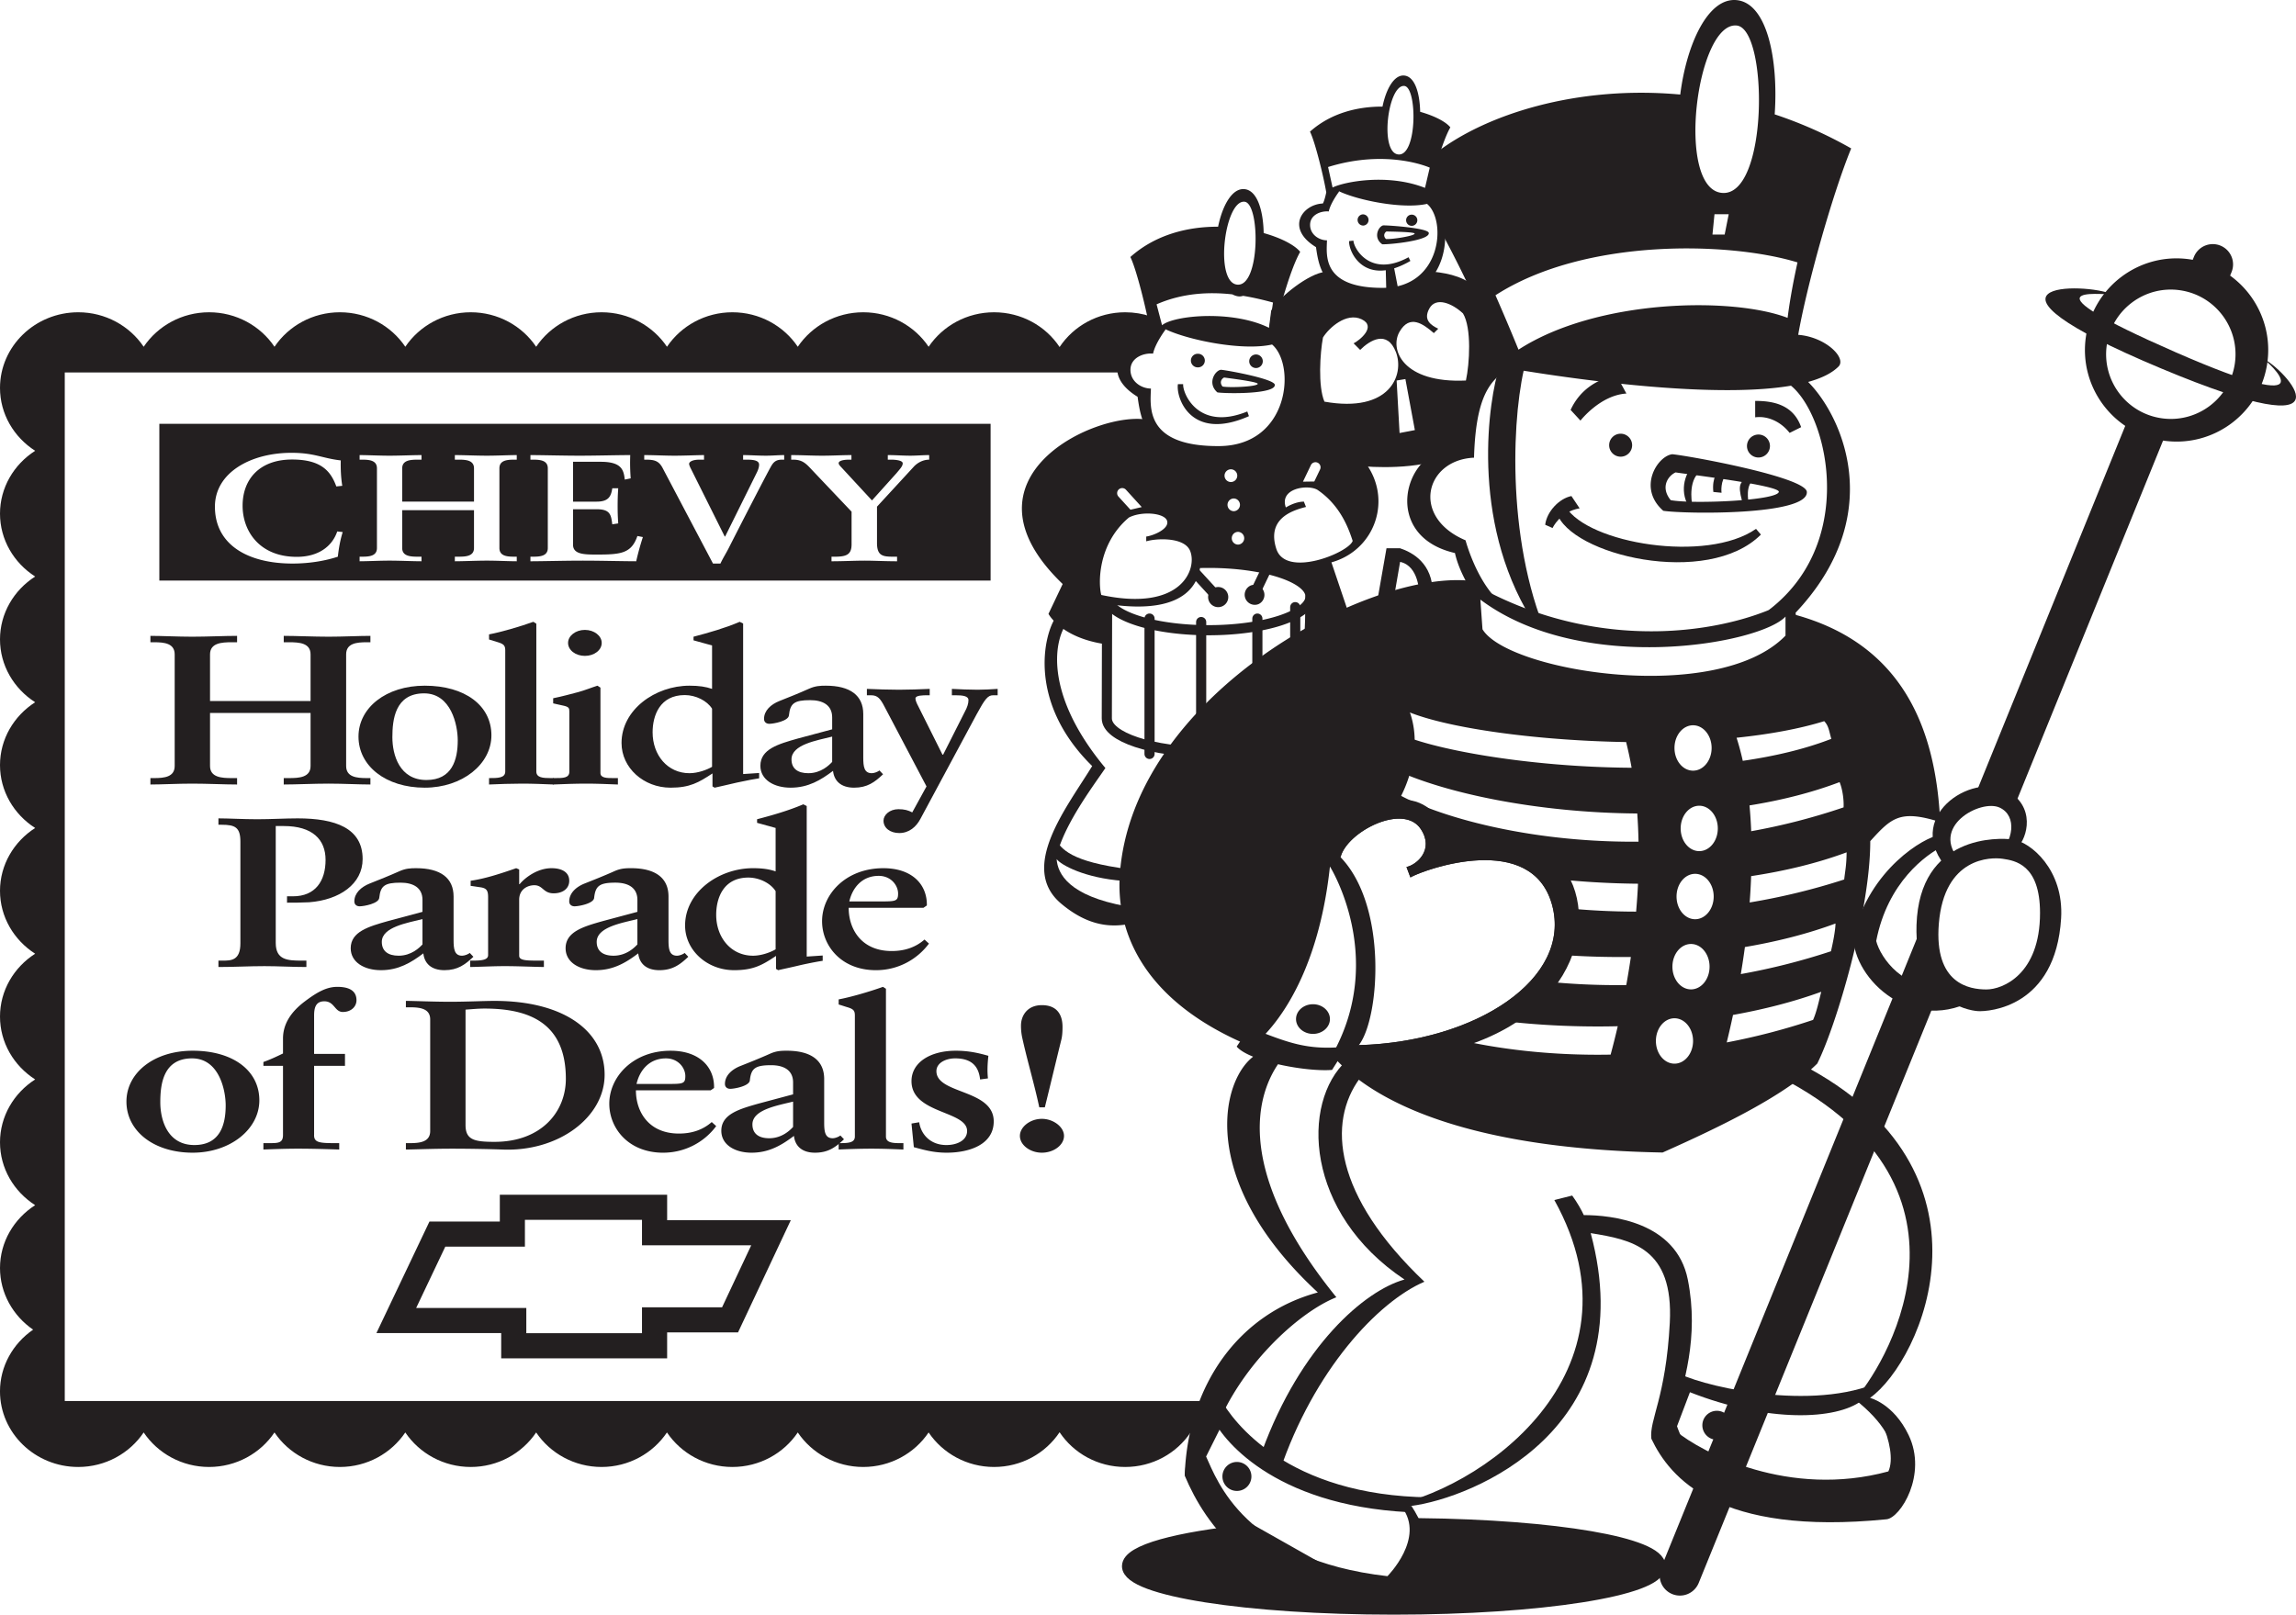
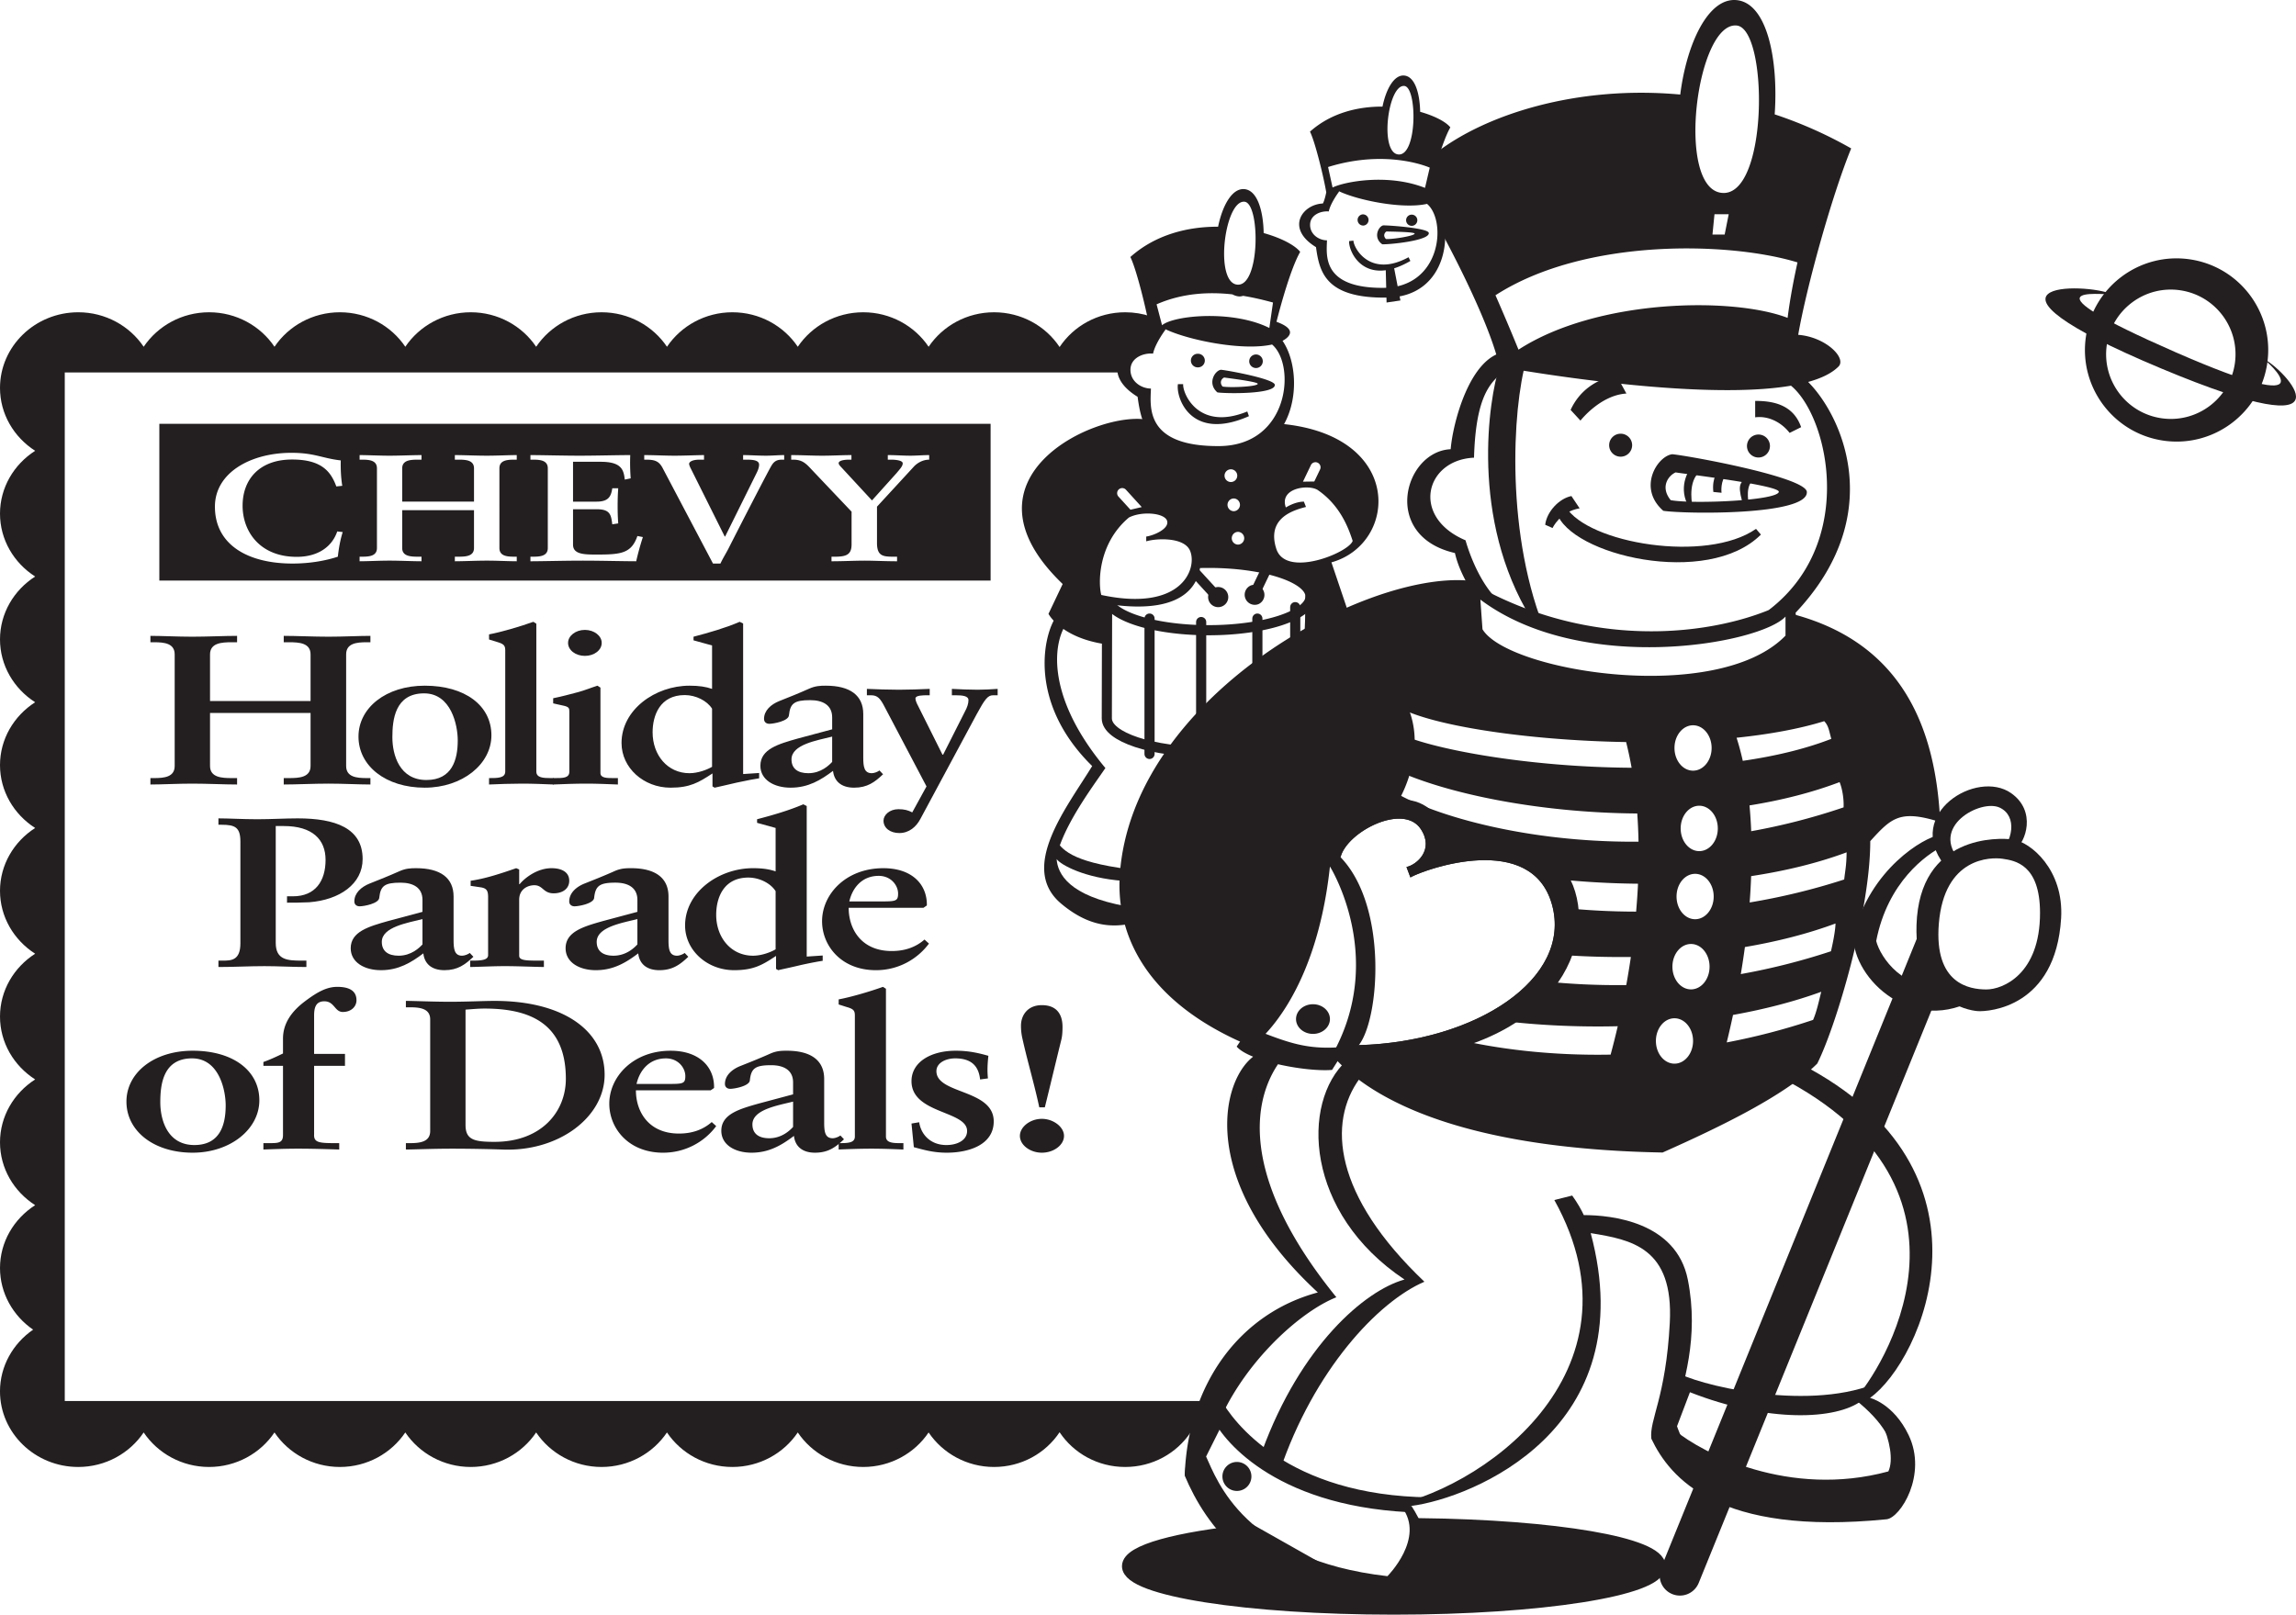
<svg xmlns="http://www.w3.org/2000/svg" width="361.04" height="253.973">
  <defs>
    <clipPath id="a">
      <path d="M165 227h109v26.95H165Zm0 0" />
    </clipPath>
    <clipPath id="b">
      <path d="M186 220h39v33.95h-39zm0 0" />
    </clipPath>
  </defs>
  <path fill="#231f20" d="M188.645 226.916c-.325-.375-1.13-1.223-1.407-1.637-2.203 3.312-6.008 5.465-10.308 5.465-4.301 0-8.106-2.153-10.313-5.465-2.203 3.312-6.008 5.465-10.308 5.465-4.262 0-8.07-2.141-10.286-5.43-2.214 3.289-6.023 5.43-10.285 5.43-4.261 0-8.07-2.141-10.289-5.43-2.215 3.289-6.02 5.43-10.285 5.43-4.262 0-8.066-2.141-10.285-5.43-2.215 3.289-6.024 5.43-10.285 5.43-4.262 0-8.07-2.141-10.285-5.43-2.215 3.289-6.024 5.43-10.286 5.43-4.261 0-8.07-2.141-10.289-5.43-2.214 3.289-6.023 5.43-10.285 5.43-4.262 0-8.07-2.141-10.285-5.43-2.215 3.289-6.023 5.43-10.285 5.43-4.262 0-8.07-2.141-10.285-5.43-2.215 3.289-6.024 5.43-10.285 5.43-6.79 0-12.309-5.34-12.309-11.899 0-3.93 2.023-7.512 5.21-9.699C2.024 206.958 0 203.38 0 199.451c0-4.09 2.176-7.735 5.527-9.887C2.176 187.416 0 183.767 0 179.677c0-4.09 2.176-7.738 5.527-9.89C2.176 167.638 0 163.99 0 159.9c0-4.09 2.176-7.738 5.527-9.887-3.351-2.152-5.527-5.8-5.527-9.89 0-4.086 2.176-7.739 5.527-9.887C2.176 128.087 0 124.435 0 120.349c0-4.09 2.176-7.738 5.527-9.89C2.176 108.31 0 104.661 0 100.571s2.176-7.739 5.527-9.887C2.176 88.533 0 84.885 0 80.795c0-4.09 2.176-7.739 5.527-9.887C2.176 68.755 0 65.107 0 61.02c0-6.563 5.52-11.902 12.309-11.902 4.261 0 8.07 2.136 10.285 5.425 2.215-3.289 6.023-5.425 10.285-5.425 4.262 0 8.07 2.136 10.285 5.425 2.215-3.289 6.023-5.425 10.285-5.425 4.262 0 8.07 2.136 10.285 5.425 2.22-3.289 6.028-5.425 10.29-5.425 4.261 0 8.07 2.136 10.285 5.425 2.214-3.289 6.023-5.425 10.285-5.425 4.261 0 8.07 2.136 10.285 5.425 2.219-3.289 6.023-5.425 10.285-5.425 4.266 0 8.07 2.136 10.285 5.425 2.219-3.289 6.028-5.425 10.29-5.425 4.261 0 8.07 2.136 10.284 5.425 2.215-3.289 6.024-5.425 10.286-5.425 4.3 0 8.105 2.152 10.308 5.464 2.207-3.312 6.012-5.464 10.313-5.464 1.414 0 2.773.23 4.039.66l.136 1.054.196 3.461-2.586.926-1.27 2.098-.328 1.265H10.184V220.37h179.625l-1.164 6.546" />
  <path fill="#231f20" d="M33.027 120.482c0 1.809 1.844 1.906 3.418 1.906h.836v1.008c-1.941 0-4.722-.137-7.066-.137-2.211 0-4.824.137-6.563.137v-1.008h.602c1.574 0 3.215-.168 3.215-1.906v-17.55c0-1.743-1.64-1.911-3.215-1.911h-.602v-1.004c1.739 0 4.352.133 6.563.133 2.344 0 5.125-.133 7.066-.133v1.004h-.836c-1.574 0-3.418.102-3.418 1.91v7.336h15.809v-7.336c0-1.808-1.809-1.91-3.383-1.91h-.836v-1.004c1.91 0 4.723.133 7.067.133 2.21 0 4.824-.133 6.562-.133v1.004h-.601c-1.575 0-3.215.168-3.215 1.91v17.55c0 1.74 1.64 1.907 3.215 1.907h.601v1.008c-1.738 0-4.351-.137-6.562-.137-2.344 0-5.157.137-7.067.137v-1.008h.836c1.574 0 3.383-.098 3.383-1.906v-8.34H33.027v8.34" />
  <path fill="#231f20" d="M66.688 109.06c4.253 0 5.292 4.988 5.292 7.402 0 3.012-.87 6.227-4.925 6.227-4.22 0-5.356-3.918-5.356-6.73 0-2.711.399-6.899 4.989-6.899zm-10.317 6.8c0 4.622 4.29 8.036 10.418 8.036 5.895 0 10.484-3.684 10.484-8.238 0-4.688-4.156-7.805-10.484-7.805-6.098 0-10.418 3.484-10.418 8.008" />
  <path fill="#231f20" d="M79.45 102.36c0-.737-.138-1.038-1.141-1.339-.47-.133-.938-.3-1.407-.434v-.804c1.942-.367 4.825-1.207 6.965-1.977l.469.3v23.247c0 .969 1.039 1.035 2.246 1.035h.504v1.008c-1.676-.066-3.316-.137-5.027-.137-1.774 0-3.547.07-5.157.137v-1.008c1.375 0 2.547 0 2.547-1.035v-18.992" />
  <path fill="#231f20" d="M94.418 121.587c0 .801 1.004.801 2.078.801h.668v1.008c-1.676-.066-3.316-.137-4.957-.137-1.809 0-3.55.07-5.223.137v-1.008h.301c1.238 0 2.242 0 2.242-1.004v-9.476c0-.535-.066-.739-1.039-.938-.535-.101-1.004-.234-1.504-.336v-.804c1.34-.27 2.813-.668 3.95-.97 1.007-.269 2.043-.702 3.015-1.007l.469.305zm-2.445-18.421c-1.473 0-2.645-.907-2.645-2.043 0-1.106 1.172-2.043 2.645-2.043 1.472 0 2.644.937 2.644 2.043 0 1.136-1.172 2.043-2.644 2.043m19.996 17.449c-.739.433-2.18 1.004-3.551 1.004-3.45 0-5.797-2.848-5.797-6.43 0-2.645 1.14-5.86 5.059-5.86 1.742 0 3.515.903 4.289 2.141zm4.886-22.54-.535-.269c-2.277.973-4.824 1.707-7.265 2.344v.57l2.914.805v6.832c-.973-.336-2.043-.504-3.551-.504-5.395 0-10.684 3.785-10.684 9.012 0 3.918 3.485 7.031 7.704 7.031 3.046 0 4.417-.805 6.597-2.242v2.043l.336.199c.535-.133 2.008-.434 3.516-.805 1.508-.332 2.98-.601 3.484-.668v-.836l-2.516.164V98.076m14 21.769c-.468.5-1.742 1.774-3.75 1.774-1.675 0-2.644-.735-2.644-2.176 0-2.344 4.02-2.98 6.394-3.582zm0-5.125-5.39 1.442c-3.082.87-5.895 1.671-5.895 4.285 0 2.21 2.145 3.449 4.754 3.449 2.781 0 4.758-1.207 6.668-2.645.164 1.54 1.203 2.645 3.317 2.645 2.074 0 3.246-.871 4.55-2.11l-.566-.601c-.234.2-.805.434-1.207.434-1.207 0-1.34-1.04-1.34-2.477v-6.832c0-2.914-2.043-4.457-5.894-4.457-.872 0-1.641.035-2.614.469-1.64.738-3.246 1.375-4.687 1.945-1.34.535-2.41 1.504-2.41 2.813 0 .503.367.77.836.77.668 0 3.015-.434 3.082-1.34.199-1.876.836-2.38 3.347-2.38 1.977 0 3.45.774 3.45 2.715v1.875" />
  <path fill="#231f20" d="M148.203 118.705h.102l3.418-6.766c.367-.668.566-1.27.566-1.809 0-.668-.934-.77-2.043-.77h-.566v-1.003c1.37.066 2.71.133 4.05.133 1.04 0 2.145-.067 3.149-.133v1.004h-.734c-.805 0-1.274.601-2.547 2.949l-8.875 16.512c-.637 1.203-1.743 2.21-3.317 2.21-1.441 0-2.476-.804-2.476-1.945 0-.902.968-1.808 2.343-1.808.938 0 1.54.168 2.176.504l2.242-4.086-6.593-12.528c-.672-1.304-1.11-1.808-2.114-1.808h-.668v-1.004c1.707.066 3.348.133 5.055.133 1.61 0 3.219-.067 4.824-.133v1.004h-.367c-.672 0-1.875 0-1.875.504 0 .3.2.77.434 1.203l3.816 7.637M43.36 148.318c0 2.715 1.91 2.781 4.117 2.781h.703v1.004c-2.207 0-4.387-.137-6.594-.137-2.414 0-4.758.137-7.238.137v-1.004h.703c1.308 0 2.75-.035 2.75-2.715v-16.008c0-2.246-.84-2.648-2.95-2.648h-.503v-1.004c1.574 0 3.886.137 6.097.137 2.243 0 4.387-.137 6.364-.137 5.894 0 10.214 1.508 10.214 6.399 0 3.917-3.617 6.43-8.406 6.796-1.34.067-2.476.067-3.484.067v-1.004h.937c3.52 0 5.125-2.41 5.125-5.727 0-3.215-2.074-5.324-6.562-5.324h-1.274v18.387m23.075.234c-.47.504-1.739 1.774-3.75 1.774-1.676 0-2.645-.735-2.645-2.176 0-2.344 4.02-2.98 6.395-3.586zm0-5.125-5.391 1.442c-3.082.87-5.895 1.675-5.895 4.285 0 2.21 2.145 3.449 4.758 3.449 2.778 0 4.754-1.203 6.664-2.645.164 1.54 1.203 2.645 3.317 2.645 2.074 0 3.246-.867 4.554-2.11l-.57-.6c-.234.198-.805.433-1.207.433-1.203 0-1.34-1.036-1.34-2.477v-6.832c0-2.914-2.043-4.457-5.894-4.457-.871 0-1.64.035-2.614.473-1.64.734-3.246 1.37-4.687 1.941-1.34.535-2.41 1.504-2.41 2.813 0 .503.367.77.836.77.668 0 3.015-.434 3.082-1.34.199-1.876.836-2.38 3.347-2.38 1.977 0 3.45.774 3.45 2.715v1.875" />
  <path fill="#231f20" d="M81.64 150.326c0 .773 1.172.773 3.215.773h.672v1.004c-2.078-.035-4.12-.137-6.164-.137-1.808 0-3.617.102-5.425.137v-1.004h.437c1.473 0 2.379-.137 2.379-.871v-9.113c0-1.102-.27-1.438-1.34-1.57-.469-.07-.906-.137-1.406-.204v-.804c2.308-.332 4.652-1.106 7.164-1.977l.469.203v2.313h.07c.8-.973 2.746-2.516 5.023-2.516 1.473 0 2.778.54 2.778 1.977 0 1.273-1.07 1.976-2.446 1.976-1.671 0-1.671-1.273-3.046-1.273-1.04 0-2.38.636-2.38 2.277v8.809m18.59-1.774c-.468.504-1.742 1.774-3.753 1.774-1.672 0-2.645-.735-2.645-2.176 0-2.344 4.02-2.98 6.398-3.586zm0-5.125-5.394 1.442c-3.078.87-5.895 1.675-5.895 4.285 0 2.21 2.145 3.449 4.758 3.449 2.778 0 4.754-1.203 6.664-2.645.168 1.54 1.207 2.645 3.317 2.645 2.078 0 3.25-.867 4.554-2.11l-.57-.6c-.234.198-.805.433-1.203.433-1.207 0-1.34-1.036-1.34-2.477v-6.832c0-2.914-2.043-4.457-5.894-4.457-.872 0-1.641.035-2.614.473-1.64.734-3.25 1.37-4.691 1.941-1.336.535-2.41 1.504-2.41 2.813 0 .503.37.77.836.77.672 0 3.015-.434 3.082-1.34.203-1.876.84-2.38 3.351-2.38 1.977 0 3.45.774 3.45 2.715v1.875m21.734 5.895c-.735.437-2.176 1.004-3.55 1.004-3.45 0-5.794-2.848-5.794-6.43 0-2.645 1.14-5.86 5.059-5.86 1.742 0 3.515.903 4.285 2.141zm4.89-22.54-.535-.269c-2.277.973-4.824 1.711-7.27 2.348v.566l2.915.805v6.832c-.969-.336-2.043-.504-3.55-.504-5.392 0-10.685 3.785-10.685 9.012 0 3.918 3.485 7.031 7.704 7.031 3.05 0 4.421-.8 6.597-2.242v2.043l.336.199c.535-.133 2.012-.434 3.52-.8 1.504-.337 2.976-.606 3.48-.673v-.836l-2.512.168v-23.68m6.7 15.005c.468-2.075 1.941-4.02 4.62-4.02 1.942 0 3.048 1.508 3.048 2.781 0 1.203-.368 1.239-2.711 1.239zm11.824 5.996c-1.375 1.203-3.082 1.808-5.16 1.808-4.723 0-6.766-3.383-6.766-6.8h11.758l.535-.368c.066-3.316-2.344-5.863-6.832-5.863-5.93 0-9.644 4.121-9.644 8.34 0 3.82 2.976 7.703 8.472 7.703 3.649 0 6.598-1.84 8.336-4.184l-.7-.636M30.2 166.474c4.253 0 5.288 4.992 5.288 7.402 0 3.016-.867 6.23-4.922 6.23-4.218 0-5.359-3.917-5.359-6.733 0-2.711.402-6.899 4.992-6.899zm-10.317 6.8c0 4.622 4.285 8.036 10.418 8.036 5.894 0 10.48-3.684 10.48-8.238 0-4.688-4.152-7.801-10.48-7.801-6.098 0-10.418 3.48-10.418 8.004m29.507 5.223c-.035 1.171.77 1.308 3.114 1.308h.836v1.004c-2.176-.066-4.32-.133-6.496-.133-1.809 0-3.582.067-5.426.133v-1.004h1.004c1.34 0 2.078-.035 2.078-1.273v-10.887h-3.082v-.602c1.039-.367 2.043-.836 3.082-1.34v-2.343c0-2.344 1.305-4.254 3.45-5.863 2.042-1.54 3.484-2.274 5.09-2.274 1.741 0 3.015.535 3.015 2.11 0 .968-.805 1.84-2.145 1.84-1.305 0-1.305-1.676-2.914-1.676-1.406 0-1.605 1.109-1.605 2.28v5.993h4.855v1.875h-4.855v10.852m23.812-19.692c.969-.066 1.977-.168 2.98-.168 6.965 0 12.794 2.211 12.794 11.05 0 5.161-3.817 9.915-11.22 9.915-3.148 0-4.554-.3-4.554-2.645zm-9.379 22.004c1.106 0 4.219-.133 7.168-.133 2.98 0 6.028.067 7.938.133 8.84.402 16.144-5.059 16.144-11.758 0-6.996-6.566-11.62-17.285-11.62-1.875 0-4.219.136-7 .136-2.812 0-5.66-.137-6.965-.137v1.008h.602c1.574 0 3.219.168 3.219 1.906v17.551c0 1.742-1.645 1.91-3.22 1.91h-.6v1.004m36.269-10.316c.469-2.075 1.945-4.02 4.625-4.02 1.941 0 3.047 1.508 3.047 2.781 0 1.207-.371 1.239-2.715 1.239zm11.824 5.996c-1.371 1.203-3.082 1.808-5.156 1.808-4.723 0-6.766-3.382-6.766-6.8h11.754l.535-.368c.07-3.316-2.344-5.859-6.832-5.859-5.926 0-9.644 4.117-9.644 8.336 0 3.82 2.98 7.703 8.472 7.703a10.36 10.36 0 0 0 8.34-4.184l-.703-.636m12.792.77c-.468.503-1.741 1.777-3.75 1.777-1.675 0-2.644-.739-2.644-2.18 0-2.344 4.02-2.98 6.395-3.582zm0-5.126-5.39 1.442c-3.082.87-5.894 1.675-5.894 4.285 0 2.21 2.14 3.449 4.754 3.449 2.78 0 4.757-1.203 6.668-2.645.164 1.543 1.203 2.645 3.312 2.645 2.078 0 3.25-.867 4.555-2.11l-.567-.6c-.234.198-.804.437-1.207.437-1.207 0-1.34-1.04-1.34-2.48v-6.833c0-2.914-2.042-4.453-5.894-4.453-.871 0-1.64.031-2.613.469-1.64.734-3.246 1.37-4.688 1.941-1.34.535-2.41 1.508-2.41 2.813 0 .504.367.77.836.77.672 0 3.016-.434 3.082-1.34.2-1.876.836-2.376 3.348-2.376 1.976 0 3.449.77 3.449 2.711v1.875" />
  <path fill="#231f20" d="M134.426 159.779c0-.739-.137-1.04-1.14-1.34-.47-.137-.938-.305-1.407-.438v-.804c1.941-.367 4.82-1.203 6.965-1.973l.469.3v23.243c0 .969 1.039 1.04 2.246 1.04h.5v1.003c-1.672-.066-3.317-.133-5.024-.133-1.773 0-3.55.067-5.156.133v-1.004c1.375 0 2.547 0 2.547-1.039V159.78m19.691 10.01c-.203-1.874-1.14-3.316-3.918-3.316-1.472 0-2.949.703-2.949 2.012 0 3.648 9.012 2.812 9.012 7.902 0 3.617-3.785 4.922-7.403 4.922-2.113 0-3.652-.465-5.16-.867l-.367-3.719 1.207-.203c.266 1.844 1.707 3.586 4.285 3.586 1.676 0 3.25-.738 3.25-2.211 0-3.215-8.742-2.68-8.742-7.836 0-2.95 2.95-4.789 6.969-4.789 1.941 0 3.48.332 5.12.8-.132 1.208-.198 2.38-.066 3.552l-1.238.168m9.309 4.386c-.77-3.617-1.84-7.168-2.645-10.785a8.733 8.733 0 0 1-.234-2.074c0-1.54.973-3.215 3.281-3.215 2.547 0 3.25 1.707 3.25 3.414 0 .672-.031 1.441-.2 2.078-.87 3.516-1.71 7.067-2.581 10.582zm.402 7.133c-1.84 0-3.45-1.203-3.45-2.644 0-1.407 1.61-2.68 3.45-2.68 1.809 0 3.485 1.273 3.485 2.68 0 1.44-1.61 2.644-3.485 2.644M25.055 66.658v24.664H155.77V66.658Zm28.07 20.906c-1.816.598-4.281 1.078-7.129 1.078-7.008 0-12.2-2.941-12.2-8.95 0-5.359 5.645-8.468 12.032-8.468 3.637 0 4.832.863 7.754 1.195-.027 1.317.023 2.657.238 3.997l-.933.097c-.86-2.324-2.297-4.234-6.961-4.234-5.098 0-7.778 3.086-7.778 7.27 0 3.995 2.657 8.038 8.52 8.038 3.348 0 5.55-1.601 6.363-3.996l.86.098c-.407 1.293-.621 2.582-.766 3.875zm28.133-15.262h-.43c-1.125 0-2.297.117-2.297 1.364V86.2c0 1.246 1.172 1.363 2.297 1.363h.43v.719c-1.242 0-3.11-.098-4.688-.098-1.675 0-3.683.098-5.047.098v-.72h.598c1.125 0 2.414-.07 2.414-1.362v-5.957H63.246V86.2c0 1.293 1.313 1.363 2.438 1.363h.597v.719c-1.386 0-3.37-.098-5.047-.098-1.578 0-3.445.098-4.687.098v-.72h.43c1.125 0 2.296-.116 2.296-1.362V73.666c0-1.247-1.171-1.364-2.296-1.364h-.43v-.719c1.242 0 3.11.094 4.687.094 1.676 0 3.66-.094 5.047-.094v.72h-.597c-1.125 0-2.438.07-2.438 1.363v5.238h11.29v-5.238c0-1.293-1.29-1.364-2.415-1.364h-.598v-.719c1.364 0 3.372.094 5.047.094 1.578 0 3.446-.094 4.688-.094zm18.781 15.98c-1.988 0-5.574-.097-8.375-.097-2.797 0-6.48.098-8.254.098v-.72h.434c1.125 0 2.297-.116 2.297-1.362V73.666c0-1.247-1.172-1.364-2.297-1.364h-.434v-.719c1.89 0 5.121.094 7.73.094 2.63 0 5.86-.094 7.965-.094a31.918 31.918 0 0 0 .07 3.66l-.933.192c-.164-1.555-.523-2.8-3.8-2.8h-4.333v6.269h3.711c1.864 0 2.27-.813 2.461-2.106h.934c-.07.934-.094 1.868-.094 2.801 0 .906.024 1.817.094 2.727l-.934.144c-.191-1.437-.285-2.37-2.437-2.37h-3.735v5.573c0 1.555 1.82 1.555 3.805 1.555 3.734 0 5.383-.191 6.316-2.918l.86.168a44.513 44.513 0 0 0-1.05 3.805zm23.273-15.98h-.308c-.55 0-1.149.07-1.625.836-.266.336-4.813 9.164-6.82 13.133-.407.789-.91 1.582-1.27 2.371h-1.172l-7.894-14.976c-.575-1.125-1.243-1.364-2.606-1.364h-.312v-.719c1.578 0 3.207.094 4.785.094 1.531 0 3.707-.094 4.617-.094v.72h-.719c-1.148 0-1.625.359-1.625.667 0 .121.117.457.285.766l5.313 10.648h.07l4.93-9.953c.383-.742.406-1.172.406-1.34 0-.695-.933-.789-1.984-.789h-.528v-.719c1.098 0 2.274.094 3.614.094.957 0 1.96-.094 2.843-.094zm22.801 0c-1.054 0-1.937.574-2.418 1.102l-5.789 6.289v5.719c0 2.035.934 2.152 2.582 2.152h.575v.719c-1.817 0-3.684-.098-5.07-.098-1.556 0-3.423.098-5.24.098v-.72h.575c1.844 0 2.582-.382 2.582-1.96v-5.121l-6.219-6.555c-.933-1.004-1.507-1.625-2.964-1.625h-.313v-.719c1.676 0 3.184.094 4.879.094 1.605 0 3.11-.094 4.594-.094v.72h-.407c-.835 0-1.601.167-1.601.55 0 .262.36.574.55.79l4.688 5.07 3.852-4.282c.574-.695.98-1.101.98-1.555 0-.503-1.34-.574-1.77-.574h-.574v-.719c1.196 0 2.368.094 3.54.094 1.003 0 2.011-.094 2.968-.094v.72m77.051 167.57c21.516.253 37.664 3.03 37.664 6.476 0 3.613-18.652 6.54-41.656 6.54-23.012 0-41.66-2.927-41.66-6.54 0-2.312 7.617-4.344 19.125-5.504l18.215 10.293 7.238-2.414 1.074-8.851" />
  <g clip-path="url(#a)" transform="translate(0 .025)">
    <path fill="none" stroke="#231f20" stroke-width="2.17" d="M223.164 239.848c21.516.254 37.664 3.03 37.664 6.476 0 3.613-18.652 6.54-41.656 6.54-23.012 0-41.66-2.926-41.66-6.54 0-2.312 7.617-4.344 19.125-5.504l18.215 10.293 7.238-2.414zm0 0" />
  </g>
  <path fill="#231f20" d="M213.484 34.693a.879.879 0 0 1 .778-.973.883.883 0 0 1 .191 1.754.88.88 0 0 1-.969-.781m7.629.047a.877.877 0 0 1 .778-.973.885.885 0 0 1 .976.777.885.885 0 0 1-.781.973.877.877 0 0 1-.973-.777m3.559 1.89c.2 1.22-6.192 1.844-7.313 1.793-1.488-1.035-.613-2.804.145-2.972.898-.016 7.039.418 7.168 1.18zm-6.652-.222c-.293.172-.586.687-.079 1.187.918.074 4.457-.469 4.508-.847.04-.286-4.008-.317-4.43-.34m3.758 4.64c-7.23 4.196-9.738-1.453-9.632-3.125l.68-.074c.015 1.117 2.57 5.93 8.667 2.613l.285.586M179.68 144.85c-2.887.722-7.215 1.983-12.809-2.708-6.746-5.656.902-15.152 4.871-21.648-10.644-10.461-7.398-21.645-5.414-23.813l1.625 1.086c-2.164 2.524-4.055 11.133 5.867 23.04-2.707 3.968-10.015 13.577-7.308 18.269 2.703 4.691 8.656 5.773 12.984 4.148l.184 1.625" />
  <path fill="#231f20" d="M165.98 132.083c.989 1.387 2.192 3.454 11.606 4.645l.691 7.46s-11.097 3.071-13.476-7.132zm10.625 6.47c-6.035-.45-9.773-2.493-10.453-3.427.168 2.297 1.871 5.782 10.965 7.422l-.512-3.996" />
  <path fill="none" stroke="#231f20" stroke-linecap="round" stroke-width="1.595" d="M206.078 93.83V113c0 2.926-7.172 5.297-16.016 5.297-8.847 0-16.019-2.37-16.019-5.297l.043-18.304" />
  <path fill="#231f20" d="M187.266 56.716c0-.59.476-1.07 1.062-1.07a1.07 1.07 0 1 1 0 2.137c-.586 0-1.062-.48-1.062-1.067m9.172.106a1.065 1.065 0 1 1 2.132 0 1.065 1.065 0 1 1-2.133 0m4.028 3.711c.082 1.496-7.692 1.394-9.035 1.187-1.649-1.445-.36-3.457.566-3.558 1.09.101 8.414 1.441 8.469 2.37zm-7.969-1.153c-.379.168-.8.746-.254 1.418 1.094.211 5.422.032 5.535-.418.086-.336-4.777-.918-5.28-1m3.893 6.082c-9.253 4.086-11.511-3.043-11.163-5.039h.824c-.13 1.348 2.304 7.473 10.082 4.301l.258.738" />
  <path fill="none" stroke="#231f20" stroke-linecap="round" stroke-width="1.595" d="M188.371 88.56a60.066 60.066 0 0 1 1.692-.027c8.843 0 16.015 2.37 16.015 5.297 0 2.925-7.172 5.296-16.016 5.296-7.648 0-14.039-1.77-15.636-4.14" />
  <path fill="none" stroke="#231f20" stroke-width="1.595" d="m187.91 90.076 3.899 4.257" />
  <path fill="#231f20" d="M189.973 93.916c0-.875.71-1.583 1.586-1.583a1.584 1.584 0 1 1 0 3.168c-.875 0-1.586-.71-1.586-1.585" />
  <path fill="none" stroke="#231f20" stroke-width="1.595" d="m200.035 87.658-3.02 6.277" />
  <path fill="#231f20" d="M196.719 92.076a1.588 1.588 0 0 1 1.18 2.945 1.588 1.588 0 0 1-2.063-.883 1.59 1.59 0 0 1 .883-2.062m-10.426 140.027c.492-14.46 8.695-25.531 20.934-28.809-20.848-19.273-14.29-36.492-8.497-37.933l4.032-.153c-5.45 5.446-9.317 18.274 7.379 38.84-6.153 2.457-15.293 11.07-18.98 20.91l-4.868 7.145m45.492-138.121c-.668-1.668-2.332-3.996-3-6.996-11.664-2.664-7.996-15.996-.668-16.328.309-3.985 3-14.66 8.664-15.328l2.332 1.668c-3.996 2-6.996 3.664-7.328 14.992-7.664.336-9.996 9.332-1.332 12.996 0 0 1.664 6.328 5.332 9.66l-4-.664m46.313 2c15.328-11.664 8.332-34.652 1.668-36.32l3.332-.664c5.332 3.996 14.992 20.988-1 37.648l-4-.664" />
  <path fill="#231f20" d="M240.781 97.314c-9.664-15.66-6.664-34.652-4.996-39.652l4.664-2.332c-2.336 6-4 25.656 1.664 41.652l-1.332.332" />
  <path fill="#231f20" d="m282.098 93.982.664 6.332c-3.996 14.328-51.309 10.328-51.977-2.332v-6.668c21.324 12.664 43.317 7.664 51.313 2.668zm-49.313.332.332 4.664c3.996 6.668 36.985 11.996 47.649 1v-2.996c-4 4.328-31.989 9.328-47.98-2.668m-38.321 70.305c2 2.336 11 4 14.996 3.668l2.332-3.668c-6.328.668-9.328-.664-15.328-2.996l-2 2.996m9.332-4.329c0-1.289 1.191-2.332 2.668-2.332 1.469 0 2.664 1.043 2.664 2.333 0 1.285-1.195 2.332-2.664 2.332-1.477 0-2.668-1.047-2.668-2.332m15.621-33.536c1.848-2.77 5.172-10.53 1.11-17.183l-4.993-1.106-.738 19.953 4.621-1.664m27.555-62.277 1.55 1.68s3.094-4 7.223-4.258l-1.55-2.84c-3.094.52-5.805 2.324-7.223 5.418m34.441 3.613c-1.418-1.804-3.484-2.707-5.418-2.449V63.06c2.453 0 5.934.387 7.227 4.129l-1.809.902m-28.379 1.938a1.806 1.806 0 1 1 3.614-.005 1.806 1.806 0 0 1-3.614.005m21.672.129a1.806 1.806 0 1 1 3.613-.005 1.806 1.806 0 0 1-3.613.005m9.414 7.222c.207 3.735-19.219 3.48-22.57 2.965-4.13-3.61-.903-8.64 1.418-8.898 2.707.258 21.027 3.61 21.152 5.933zm-20.637-3.074c-1.16.516-2.449 2.3-.773 4.363 3.355.645 16.656.09 17.004-1.289.258-1.035-14.684-2.816-16.23-3.074" />
  <path fill="#231f20" d="M266.582 72.994c-1.164.644-2.578 3.484-1.293 6.191h.777s-.777-4.258 1.805-5.289l-1.289-.902m3.609 1.16s-1.03.902-.773 3.226l1.289.13s-.258-1.938.906-3.098l-1.422-.258m4.516.773c-.902 1.035-1.547 1.035-.773 3.871l1.03.258s-.644-2.969 1.032-3.742l-1.289-.387m-27.605 3.098c-1.934.387-3.872 2.45-4.125 4.516l1.16.515s1.16-2.582 4.254-3.098l-1.29-1.933" />
  <path fill="#231f20" d="M276.898 84.087c-8.382 8.383-30.054 3.223-32.117-3.484l1.418-.902c3.48 5.804 22.188 8.902 29.93 3.484l.77.902m-63.227 80.305c18.476-.512 33.566-10.469 30.383-22.07-3.184-11.598-19.914-5.645-22.274-4.313l-.617-1.64c1.54-.309 4.414-2.668 2.258-5.954-2.734-4.167-11.625.415-12.625 4.415l-1.95-1.028c1.434-5.644 12.216-11.496 16.938-5.543 1.094 1.383 1.95 3.797.203 5.953 3.961-3.203 18.52-4.539 21.7 6.036 3.183 10.57-5.79 27.12-35.247 26.609l1.23-2.465m97.345-7.442c-10.164 6.098-19.594-2.937-19.594-9.652 2.558-10.703 11.273-15.629 13.453-15.914l.664 1.707c-2.656 1.324-8.71 5.637-10.512 14.922.672 2.61 4.325 7.992 11.012 7.094l4.977 1.844m-112.563 71.328c6.059-16.59 16.145-25.285 22.402-27.02-15.652-10.433-16.343-27.82-9.09-34.465l2.087 2.782c-5.168 6.992-4.125 18.468 10.132 32.03-7.304 3.13-17.386 13.907-22.75 29.802l-2.78-3.13m84.749-60.902c32.328 16.707 19.094 46.645 10.852 52.5 0 0 3.687.872 6.074 5.86 2.98 6.23-1.305 13.015-3.473 13.234-26.484 2.64-34.058-6.512-36.988-12.672-.344-3 2.281-6.425 2.902-18.238.621-11.816-6.011-13.062-12.437-14.098 8.293 30.887-18.653 41.664-28.188 42.907l-2.203.414-2.289-.176c15.008-2.305 42.074-21.11 26.961-48.352l2.809-.703c.789 1.09 1.48 2.301 1.824 3.074 4.305 0 14.55 1.036 16.36 10.16 1.808 9.126-.692 16.446-2.153 21.782 1.512 3.969 3.031 14.164 32.32 12.43 1.953-2.602 5.422-8.024-3.91-15.399 3.91-4.125 22.781-32.98-11.93-50.77l3.47-1.953" />
  <g clip-path="url(#b)" transform="translate(0 .025)">
    <path fill="#231f20" d="M221.945 236.844c6.215 9.535 0 15.96-5.597 16.582-19.485-3.313-26.739-13.473-30.055-21.348.39-4.469 1.441-7.156 3.598-11.363 6.574 8.734 13.601 14.933 32.054 16.129zm-32.289-7.766c1.711 3.703 5.989 16.254 28.516 18.817 0 0 5.988-5.985 2.281-10.836 0 0-18.742.562-28.23-13.114l-2.567 5.133" />
  </g>
  <path fill="#231f20" d="M192.223 232.236a2.281 2.281 0 0 1 2.28-2.281 2.28 2.28 0 0 1 2.278 2.28 2.278 2.278 0 1 1-4.558 0" />
  <path fill="#231f20" d="M221.473 237.853c-21.446-1.117-29.52-11.7-30.914-15.043l1.363-2.762c1.918 3.512 10.45 15.239 32.937 15.473l-3.746 1.117.36 1.215m41.992-22.098c3.039 1.953 20.176 6.293 31.238 1.953l-1.95 2.602s4.99 2.82 5.642 5.426c.648 2.605 1.734 9.113-1.305 11.062 0 0-27.77 3.907-35.36-11.28zm2.273 3.23-2.297 6.052c4.235 3.503 17.899 10.64 33.5 6.406.848-1.813.153-5.024-.933-7.442 0 0-1.926-2.718-3.254-3.691-3.992 3.023-14.68 3.512-27.016-1.324" />
-   <path fill="#231f20" d="M267.691 224.185a2.28 2.28 0 1 1 4.562.007 2.28 2.28 0 0 1-4.562-.007m67.153-158.809-24.13 59.375 6.056 2.043 23.945-58.914-5.871-2.504m14.531-18.816 1.535-3.773a3.195 3.195 0 0 0-1.758-4.157 3.197 3.197 0 0 0-4.156 1.754l-1.379 3.399 5.758 2.777" />
  <path fill="#231f20" d="m302.43 145.142-41.223 101.441a3.189 3.189 0 1 0 5.91 2.402l38.723-95.288-3.41-8.555m25.574-92.176c1.148-7.875 8.465-13.324 16.34-12.175 7.87 1.148 13.32 8.464 12.176 16.34-1.153 7.874-8.47 13.324-16.344 12.175-7.871-1.152-13.324-8.469-12.172-16.34zm11.879 12.82c5.558.813 10.722-3.035 11.539-8.597.808-5.555-3.04-10.719-8.594-11.531-5.558-.813-10.723 3.035-11.539 8.593-.809 5.559 3.04 10.723 8.594 11.536" />
  <path fill="#231f20" d="M355.66 56.279c3.774 1.738 15.742 14.894-15.832 1.672-32.871-13.77-11.988-13.559-7.683-11.664-1.91.117-14.989-1.793 9.968 9.12 24.961 10.915 14.575 1.419 13.547.872m-41.504 78.231c2.371-2.083 3.13-6.157.285-7.481-2.972-1.39-11.175 3.031-6.156 8.43l-2.558.566c-6.25-8.05 5.117-15.063 10.515-11.27 4.043 2.836 2.274 7.766.664 8.809l-2.75.945" />
  <path fill="#231f20" d="M324.105 144.458c-.863 14.004-11.367 14.684-13.074 14.586-1.703-.093-10.039-1.796-9.664-13.546.461-14.227 12.899-13.762 15.16-13.45 2.746.38 8.051 4.735 7.578 12.41zm-9.19-9.378c-1.817-.274-9.2-.293-10.04 10.23-.758 9.473 4.832 10.324 7.484 10.324 2.555 0 8.43-2.363 8.43-12.031 0-7.672-3.98-8.238-5.875-8.523" />
  <path fill="none" stroke="#231f20" stroke-linecap="round" stroke-width="1.595" d="M180.762 97.298v21.29m8.117-20.747v21.285m8.84-21.828v21.29m5.953-23.09v21.285" />
  <path fill="#231f20" d="m220.21 47.263-1.05-5.414-1.262.227.137 5.507 2.176-.32" />
-   <path fill="#231f20" d="M224.55 42.65c2.41.23 5.16.574 7.34 2.41l4.813 10.664c-7.105 5.621-6.648 14.45-6.648 14.45l-4.13 2.292c-5.39 1.61-12.386.805-12.386.805l-13.3-5.848c4.128-4.36 1.949-11.468 1.949-11.468l-2.754-3.559.46-3.55c1.262-2.18 5.961-5.852 8.485-6.083 10.32 6.195 14.91 1.606 16.172-.113zm-4.933 17.203.461 8.258 2.406-.461-1.488-8.027zm-11.351 3.324c10.32 1.836 12.613-4.242 11.238-7.797-1.375-3.554-4.129-1.836-5.621-.343l-1.031-1.032c.918-.46 3.668-2.64 1.261-3.785-2.41-1.148-5.16 1.375-6.078 2.867-.457 2.407-.805 7.684.23 10.09zm21.789-13.875c-1.72-1.605-4.246-2.636-5.278-.804-1.03 1.835.23 2.64 1.38 3.21l-.688.688c-1.723-1.488-3.79-2.98-5.39-.227-1.606 2.75.456 8.141 10.433 7.684.578-2.637.918-8.258-.457-10.55m-9.891 36.937c1.926.644 5.133 2.351 5.133 7.058h-2.14s0-4.277-2.993-4.918l-1.07 6.2-2.567.214 1.496-8.554h2.141m-95.812 105.687-8.297 17.649h-11.149v4.078H78.812v-3.969H59.189l8.34-17.543h11.066v-4.223h26.312v4.008h19.446zm-41.59 13.809v3.965h18.191v-4.075h12.594l4.582-9.75h-17.176v-4.007h-18.41v4.222h-12.52l-4.582 9.645h17.32" />
  <path fill="#231f20" d="M232.117 92.982v5c.332 3.996 2.332 7.328 24.656 9.328 22.325 2 24.989-7.664 24.989-7.664l.336-3c17.328 4.664 22.324 18.328 22.992 32.656-6.332-2-7.664-.668-10.996 3 0 10.992-5.332 28.989-8.332 34.985-4.996 5-15.324 9.996-24.324 13.996-35.985-.668-47.981-10.664-51.977-15.328 8.66-15.329-.332-29.657-.332-29.657-2.332 21.66-12.328 28.32-12.328 28.32-16.996-6.995-21.328-17.988-20.715-27.023 1.875-27.637 38.039-47.61 54.7-46.281zm-18.445 71.41c18.476-.512 33.566-10.469 30.383-22.07-3.184-11.598-19.914-5.645-22.274-4.313l-.617-1.64c1.54-.309 4.414-2.668 2.258-5.954-2.734-4.167-11.625.415-12.625 4.415 7.437 7.707 6.156 25.355 2.875 29.562zm52.558-43.172c1.61 0 2.918-1.597 2.918-3.57 0-1.969-1.308-3.57-2.918-3.57-1.617 0-2.921 1.601-2.921 3.57 0 1.973 1.304 3.57 2.921 3.57zm.973 12.656c1.613 0 2.918-1.597 2.918-3.57 0-1.969-1.305-3.57-2.918-3.57-1.613 0-2.922 1.601-2.922 3.57 0 1.973 1.309 3.57 2.922 3.57zm-.648 10.711c1.61 0 2.918-1.597 2.918-3.57 0-1.973-1.309-3.57-2.918-3.57-1.614 0-2.922 1.597-2.922 3.57 0 1.973 1.308 3.57 2.922 3.57zm-.649 11.036c1.614 0 2.918-1.598 2.918-3.57 0-1.973-1.304-3.571-2.918-3.571-1.617 0-2.922 1.598-2.922 3.57 0 1.973 1.305 3.57 2.922 3.57zm-2.597 11.683c1.613 0 2.921-1.601 2.921-3.57 0-1.973-1.308-3.57-2.921-3.57-1.614 0-2.922 1.597-2.922 3.57 0 1.969 1.308 3.57 2.922 3.57zm24.66-51.09c-.348-1.187-.395-2.031-1.117-2.781-3.965 1.23-8.696 2.074-13.782 2.606.356 1.101.684 2.316.977 3.632 5.02-.726 9.77-1.843 13.922-3.457zm-68.367-5.164-.184 4.063c4.93 2.625 20.637 5.543 37.148 5.648a58.844 58.844 0 0 0-.863-4.043c-15.894-.262-31.25-2.676-36.101-5.668zm-.739 9.793-.742 2.957c4.543 3.492 19.965 8.746 39.531 8.59a83.62 83.62 0 0 0-.199-4.437c-15.527-.106-30.39-3.16-38.59-7.11zm71.035 6.149c.067-1.356-.218-3.004-.628-3.973-4.41 1.672-9.204 2.867-14.165 3.664a74.32 74.32 0 0 1 .266 4.059 99.708 99.708 0 0 0 14.527-3.75zm-45.8 11.207 1.925 4.62c3.54.364 7.313.567 11.254.571.125-1.457.23-2.922.297-4.39-4.605-.04-9.152-.317-13.476-.801zm45.898.136c.137-1.293.36-2.18.379-4.27-4.652 1.727-9.742 2.942-15.012 3.74a107.868 107.868 0 0 1-.234 4.144 102.631 102.631 0 0 0 14.867-3.614zm-44.156 11.891-2.942 4.137c3.973.418 8.282.636 12.829.578.261-1.445.503-2.918.722-4.418-3.605.043-7.168-.063-10.61-.297zm42.074-.602c.297-1.261.695-3.253.715-4.367-4.445 1.649-9.266 2.856-14.246 3.703a136.22 136.22 0 0 1-.645 4.254 102.747 102.747 0 0 0 14.176-3.59zm-2.812 10.797c.593-1.332.96-3.183 1.289-4.425-4.36 1.585-9.051 2.777-13.88 3.644-.3 1.418-.632 2.86-.988 4.324a103.89 103.89 0 0 0 13.579-3.543zm-48.73.18-7.548 2.82c6.371 1.52 14.813 2.64 24.442 2.461a123.98 123.98 0 0 0 1.12-4.465c-6.308.149-12.449-.156-18.015-.816" />
  <path fill="#231f20" d="m209.363 88.455 2.817 8.336-7.043 2.933.234-6.223c-.187-3.847-8.59-5.332-16.586-5.164-.047 2.598-1.496 8.602-14.398 6.7l-.242 6.332c-.11-.016-.22-.028-.329-.043-7.011-1.016-8.945-4.77-8.945-4.77l2.23-4.695c-17.492-16.79 5.516-27.356 13.383-25.828 2.23 3.523 3.52 4.343 11.153 4.93 7.633.59 9.273-4.344 9.273-4.344 19.957 1.527 19.016 18.902 8.453 21.836zm-29.824-8.696-2.484-2.726a.797.797 0 1 0-1.18 1.074l1.887 2.07zm7.602 6.883c-.891-2.164-5.196-1.996-6.899-1.496v-.75c1.203-.164 3.688-1.242 3.274-2.488-.414-1.246-4.012-1.54-6.004-.5-4.992 4.215-4.797 10.554-4.336 12.175 12.637 2.704 15.129-4.113 13.965-6.94zm19.527-10.906.926-1.93a.799.799 0 0 0-1.438-.691l-1.27 2.648zm.531 1.336c-1.418-.918-6.086-.336-5.004 2.75 0 0 1.418-.918 2.836-.918l.332.836c-2.332.582-6.168 1.918-4.668 6.586 1.5 4.672 11.426.586 12.008-1.25-.582-1.75-1.832-5.504-5.504-8.004zm-13.676-1.254a1 1 0 1 0 .002-1.999 1 1 0 0 0-.002 1.999zm.5 4.59a1.003 1.003 0 0 0 0-2.004 1 1 0 0 0-1 1 1 1 0 0 0 1 1.004zm.668 5.254a1.003 1.003 0 0 0 0-2.004 1 1 0 0 0-1 1 1 1 0 0 0 1 1.004m30.457-53.832-.617-2.243 1.012-5.324c7.86-6.242 22.437-10.887 38.672-9.39 1.004-7.985 4.394-15.317 8.887-14.852 4.8.496 6.558 9.395 5.964 17.969a66.83 66.83 0 0 1 12.028 5.355c-3 7.328-6.996 21.656-8.332 29.32 4.332.333 7.668 3.665 6.332 4.997-8.328 8.332-53.309 0-53.309 0-1.164-5.332-5.39-14.223-9.316-21.493zm10.012 14.613a362.543 362.543 0 0 1 3.621 8.555C251.11 47 272.434 46.669 281.098 50c.347-2.77.894-5.738 1.554-8.726-10.507-3.23-33.382-3.938-47.492 5.168zm37.942-42.426c-6.332-.664-9.664 25.656-2.332 26.324 7.328.668 7.312-25.797 2.332-26.324zm-3.504 29.68-.317 3.199h1.918l.637-3.2h-2.238" />
  <path fill="#231f20" d="M201.676 53.607a3.68 3.68 0 0 0 .625-.41c1.43-1.207-.219-2.09-1.578-2.582.675-2.64 2.25-8.41 3.73-11-.836-1.047-2.957-2.176-5.742-2.957-.07-3.535-1-6.7-3.004-6.907-1.95-.203-3.48 2.563-4.164 5.91-4.703-.019-9.813 1.208-13.797 4.766.977 1.953 2.606 8.633 3.094 11.563 0 0-.328 1.629-.652 2.117-3.91.164-7.165 4.723-1.305 8.305.652 4.726 1.793 9.773 13.52 9.609 11.726-.164 12.867-13.191 9.28-18.402zm-7.89-7.305c.241.125.491.227.769.285.32.07.625.043.914-.054 1.87.304 3.492.722 4.707 1.05l-.574 4.004c-5.72-2.863-15.012-2.004-16.872-.43l-.859-3.288c4.137-1.82 8.363-1.961 11.914-1.567zm-2.083 23.864c-11.8.07-10.793-6.301-10.723-9.051-1.476 0-3.218-1.07-3.218-2.95 0-1.874 2.011-2.68 3.554-2.546.332-1.61 1.942-3.754 1.942-3.754-.004-.032-.012-.059-.02-.09 3.61 1.726 12.149 3.46 16.793 2.414 3.766 3.2 2.727 15.91-8.328 15.977zm2.852-25.395c-3.633-.332-1.985-13.367 1.152-13.04 2.469.263 2.477 13.372-1.152 13.04m31.207-13.184c.187-.101.375-.207.523-.332 1.18-.996-.183-1.722-1.305-2.132.56-2.184 1.86-6.95 3.083-9.09-.692-.864-2.442-1.797-4.747-2.446-.054-2.918-.824-5.53-2.48-5.703-1.61-.168-2.875 2.117-3.441 4.883-3.887-.016-8.106.996-11.403 3.938.809 1.617 2.153 7.132 2.559 9.554 0 0-.27 1.344-.54 1.75-3.23.133-5.921 3.903-1.073 6.864.535 3.902 1.476 8.074 11.167 7.937 9.688-.133 10.63-10.898 7.672-15.203zm-8.235 13.692c-9.75.058-8.918-5.207-8.863-7.477-1.215 0-2.656-.886-2.656-2.437 0-1.555 1.664-2.219 2.937-2.106.274-1.332 1.606-3.101 1.606-3.101a.567.567 0 0 0-.02-.086c2.973 1.43 10.02 2.86 13.867 1.996 3.125 2.625 2.274 13.156-6.87 13.21zm2.356-20.985c-3-.273-1.637-11.046.953-10.773 2.039.215 2.047 11.047-.953 10.773zm-10.34 5.2-.707-3.223c9.297-2.89 15.922.062 15.988.098l-.746 3.183c-5.851-2.304-12.676-.972-14.535-.058" />
</svg>